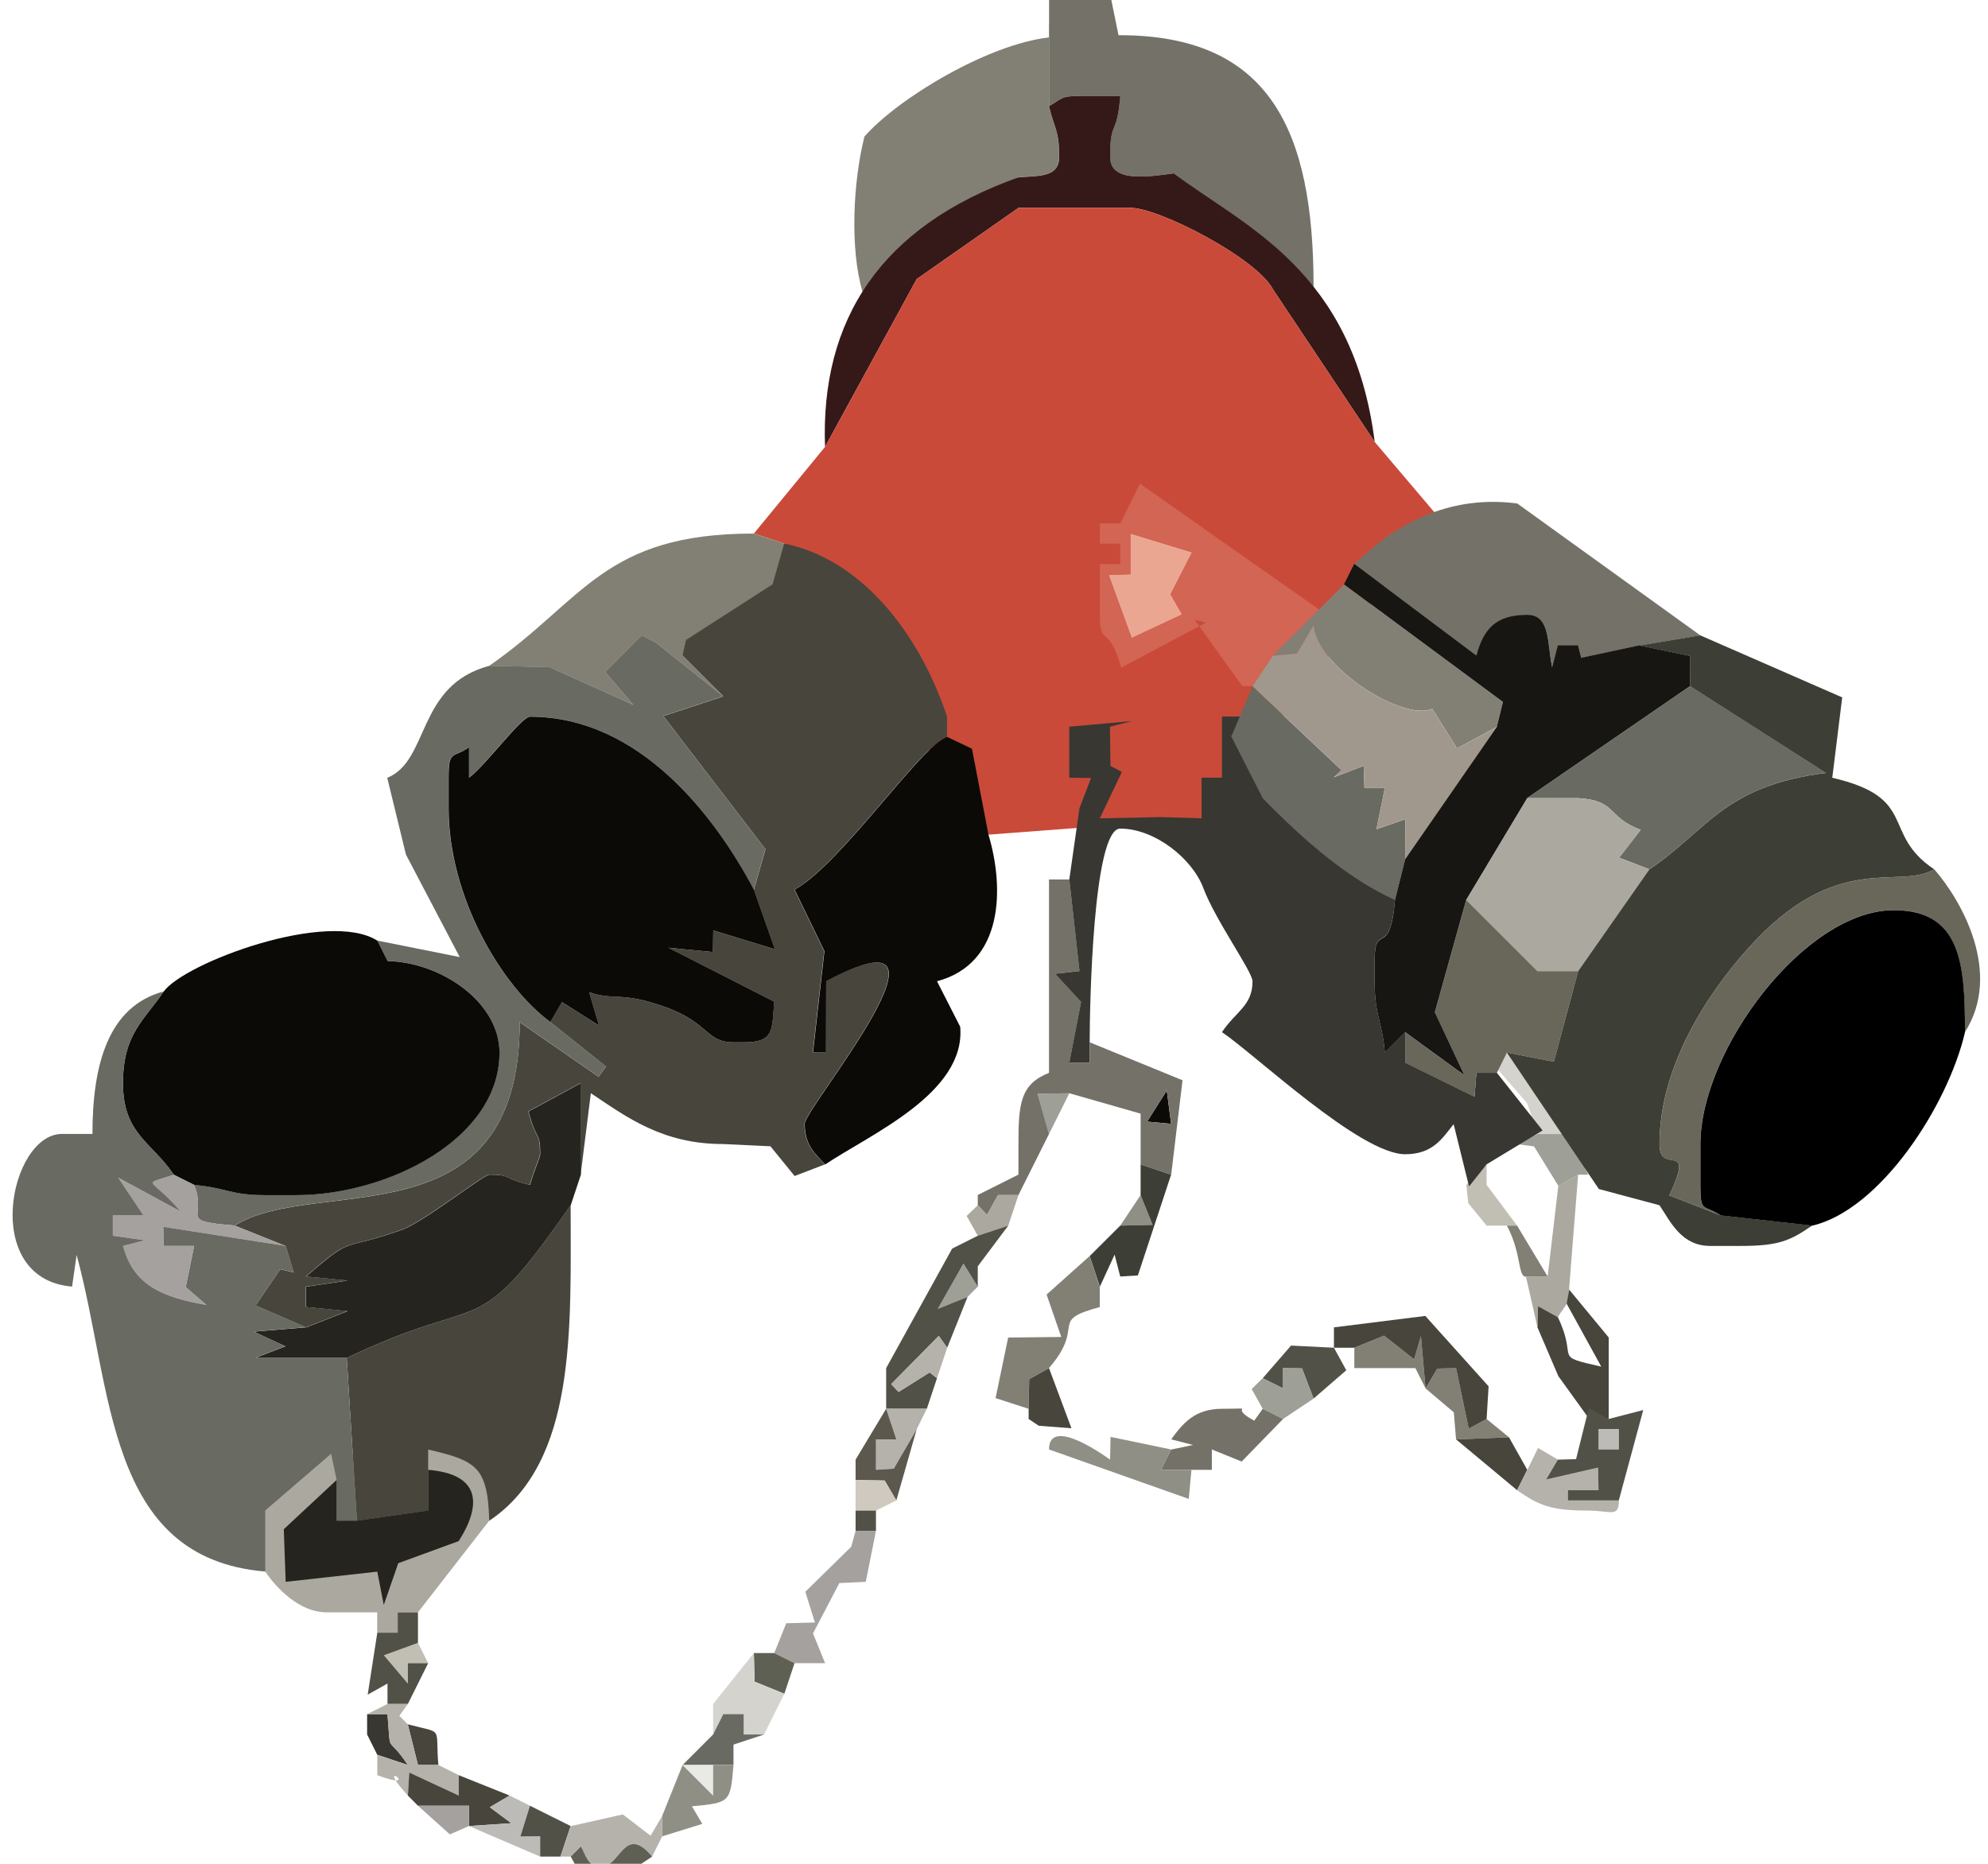
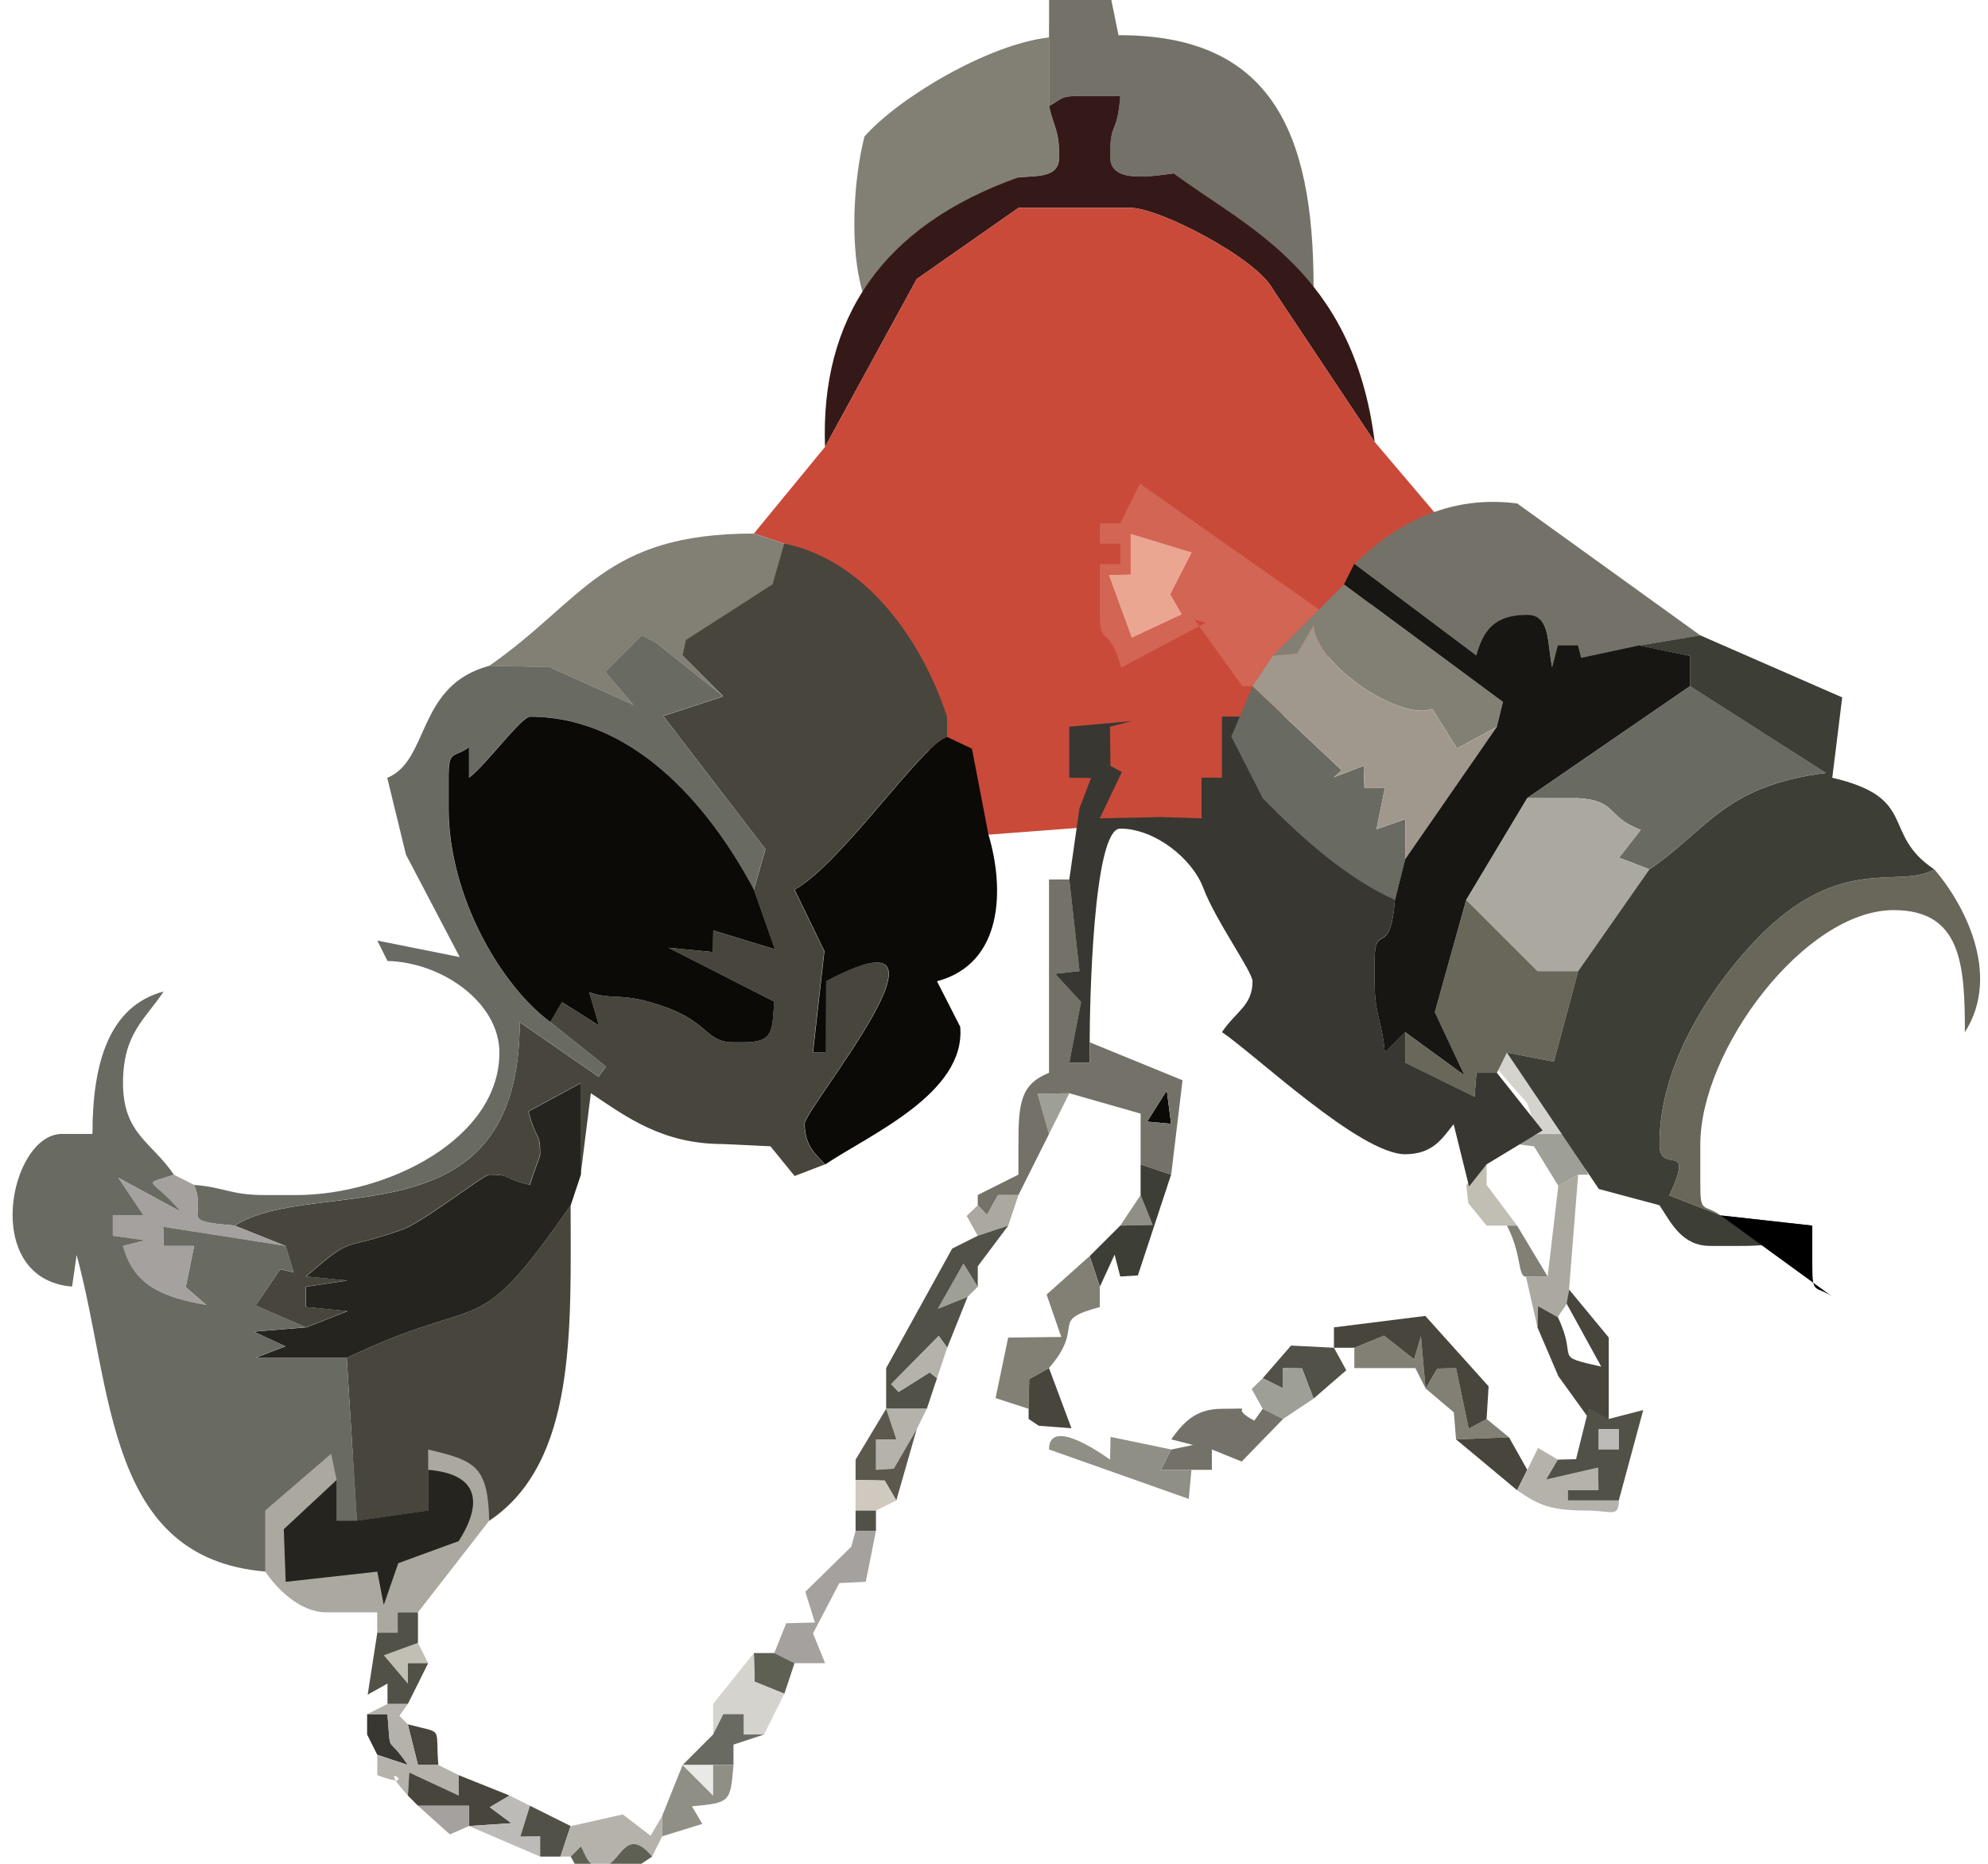
<svg xmlns="http://www.w3.org/2000/svg" xml:space="preserve" width="24in" height="22.5in" style="shape-rendering:geometricPrecision; text-rendering:geometricPrecision; image-rendering:optimizeQuality; fill-rule:evenodd; clip-rule:evenodd" viewBox="0 0 24 22.5">
  <defs>
    <style type="text/css">
   
    .fil27 {fill:black}
    .fil1 {fill:#0B0A07}
    .fil26 {fill:#171613}
    .fil28 {fill:#25241E}
    .fil20 {fill:#351918}
    .fil18 {fill:#383732}
    .fil8 {fill:#3D3E35}
    .fil10 {fill:#47453C}
    .fil9 {fill:#515148}
    .fil13 {fill:#5D584E}
    .fil16 {fill:#5F6054}
    .fil25 {fill:#69665A}
    .fil17 {fill:#696A62}
    .fil3 {fill:#747268}
    .fil7 {fill:#828075}
    .fil5 {fill:#908F85}
    .fil2 {fill:#9E9F96}
    .fil24 {fill:#A1988D}
    .fil15 {fill:#A5A19E}
    .fil4 {fill:#AAA89F}
    .fil11 {fill:#B5B2AB}
    .fil12 {fill:#BCBBB8}
    .fil6 {fill:#C1BFB4}
    .fil21 {fill:#C94A39}
    .fil14 {fill:#CFC9C0}
    .fil23 {fill:#D26554}
    .fil0 {fill:#D4D3CE}
    .fil19 {fill:#E9E9E6}
    .fil22 {fill:#EBA692}
   
  </style>
  </defs>
  <g id="Layer_x0020_1">
    <g id="_54666680">
      <polygon id="_102879784" class="fil0" points="18.438,13.321 18.561,13.69 18.93,13.69 18.93,13.444 18.192,12.707 17.924,12.728 " />
      <polygon id="_54615808" class="fil1" points="13.849,13.54 14.138,13.567 14.086,13.165 " />
      <polygon id="_53210560" class="fil2" points="12.664,13.69 12.909,13.198 12.526,13.203 " />
      <polygon id="_102277368" class="fil2" points="19.052,14.181 19.175,14.181 18.93,13.69 18.561,13.69 18.315,13.813 18.519,13.839 18.813,14.315 " />
      <path id="_102277200" class="fil3" d="M14.086 13.165l0.053 0.402 -0.289 -0.027 0.236 -0.375zm-2.282 1.262l0 0.123 0.112 0.116 0.133 -0.239 0.246 0 0.369 -0.737 -0.138 -0.487 0.384 -0.005 0.86 0.246 0 0.614 0.369 0.123 0.137 -1.14 -1.12 -0.458 0 0.246 -0.246 0 0.142 -0.733 -0.314 -0.34 0.295 -0.033 -0.123 -1.106 -0.246 0 0 2.334c-0.343,0.138 -0.369,0.364 -0.369,0.86l0 0.369 -0.491 0.246z" />
      <polygon id="_54182544" class="fil4" points="11.804,14.55 11.67,14.679 11.804,14.918 12.172,14.796 12.295,14.427 12.05,14.427 11.916,14.666 " />
      <polygon id="_54545872" class="fil5" points="13.524,14.796 13.915,14.787 13.77,14.427 " />
      <polygon id="_102475776" class="fil6" points="17.701,14.304 17.726,14.525 17.947,14.796 18.192,14.796 18.315,14.796 17.947,14.304 17.947,14.058 " />
      <path id="_53651672" class="fil7" d="M18.315 14.796l-0.123 0c0.183,0.346 0.128,0.616 0.23,0.616l0.262 -0.002 -0.369 -0.614z" />
      <polygon id="_102672264" class="fil8" points="13.77,14.427 13.915,14.787 13.524,14.796 13.155,15.164 13.278,15.533 13.456,15.146 13.524,15.41 13.737,15.397 14.138,14.181 13.77,14.058 " />
      <path id="_102195040" class="fil4" d="M18.561 16.024l0.007 -0.256 0.239 0.133c0.079,-0.14 0.14,-0.138 0.138,-0.37l0.107 -1.35 -0.239 0.133 -0.129 1.095 -0.262 0.002 0.139 0.613z" />
      <polygon id="_53852504" class="fil2" points="11.681,15.656 11.804,15.533 11.631,15.254 11.321,15.801 " />
      <polygon id="_21576016" class="fil9" points="11.804,14.918 11.495,15.073 10.698,16.516 10.698,16.761 10.698,17.007 11.189,17.007 11.312,16.638 11.223,16.568 10.848,16.804 10.759,16.709 11.333,16.127 11.435,16.27 11.681,15.656 11.321,15.801 11.631,15.254 11.804,15.533 11.804,15.287 12.172,14.796 " />
      <path id="_54568792" class="fil7" d="M12.418 17.007l0.006 -0.358 0.239 -0.133c0.455,-0.523 -0.018,-0.568 0.614,-0.737l0 -0.246 -0.123 -0.369 -0.519 0.464 0.177 0.512 -0.641 0.007 -0.152 0.731 0.398 0.129z" />
      <polygon id="_102793368" class="fil9" points="15.244,16.638 15.49,16.761 15.49,16.516 15.718,16.519 15.858,16.884 16.253,16.542 16.104,16.27 15.586,16.244 " />
      <polygon id="_102671112" class="fil7" points="16.35,16.27 16.35,16.516 17.087,16.516 17.21,16.761 17.154,16.129 17.072,16.41 16.709,16.124 " />
      <path id="_54331424" class="fil10" d="M18.561 16.024l0.252 0.589 0.345 0.478 0.263 0.038 0 -0.983 -0.476 -0.576 -0.032 0.168 0.418 0.76c-0.605,-0.136 -0.271,-0.071 -0.524,-0.597l-0.239 -0.133 -0.007 0.256z" />
      <polygon id="_54170328" class="fil11" points="11.312,16.638 11.435,16.27 11.333,16.127 10.759,16.709 10.848,16.804 11.223,16.568 " />
      <polygon id="_54856088" class="fil2" points="15.244,16.638 15.111,16.768 15.244,17.007 15.49,17.13 15.858,16.884 15.718,16.519 15.49,16.516 15.49,16.761 " />
      <polygon id="_54370176" class="fil10" points="12.418,17.007 12.418,17.13 12.541,17.212 12.935,17.242 12.664,16.516 12.425,16.649 " />
      <polygon id="_54640224" class="fil7" points="17.21,16.761 17.551,17.05 17.578,17.376 18.217,17.351 17.947,17.13 17.731,17.247 17.578,16.516 17.351,16.522 " />
      <polygon id="_102855600" class="fil11" points="11.067,17.253 11.189,17.007 10.698,17.007 10.821,17.376 10.575,17.376 10.575,17.744 10.79,17.73 " />
      <polygon id="_102855792" class="fil10" points="16.104,16.27 16.35,16.27 16.709,16.124 17.072,16.41 17.154,16.129 17.21,16.761 17.351,16.522 17.578,16.516 17.731,17.247 17.947,17.13 17.971,16.736 17.207,15.886 16.104,16.024 " />
      <path id="_53751232" class="fil3" d="M14.138 17.498l-0.123 0.246 0.369 0 0.246 0 0 -0.246 0.36 0.146 0.5 -0.514 -0.246 -0.123 -0.102 0.143c-0.344,-0.181 0.081,-0.143 -0.389,-0.143 -0.329,0 -0.472,0.175 -0.614,0.369l0.264 0.068 -0.264 0.055z" />
      <polygon id="_54408032" class="fil12" points="19.298,17.498 19.544,17.498 19.544,17.253 19.298,17.253 " />
      <polygon id="_102190144" class="fil13" points="10.329,17.867 10.68,17.873 10.821,18.113 11.067,17.253 10.79,17.73 10.575,17.744 10.575,17.376 10.821,17.376 10.698,17.007 10.329,17.621 " />
      <path id="_54626224" class="fil5" d="M14.384 17.744l-0.369 0 0.123 -0.246 -0.731 -0.152 -0.006 0.275c-0.019,-0.013 -0.737,-0.543 -0.737,-0.123l1.687 0.597 0.033 -0.351z" />
      <polygon id="_54384040" class="fil10" points="17.578,17.376 18.315,17.99 18.438,17.744 18.217,17.351 " />
      <path id="_102233608" class="fil11" d="M18.438 17.744l-0.123 0.246c0.264,0.183 0.406,0.246 0.86,0.246 0.268,0 0.369,0.09 0.369,-0.123l-0.614 0 0 -0.123 0.369 0 -0.005 -0.273 -0.627 0.144 0.141 -0.24 -0.24 -0.141 -0.129 0.264z" />
      <path id="_54274336" class="fil9" d="M19.298 17.498l0 -0.246 0.246 0 0 0.246 -0.246 0zm-0.491 0.123l-0.141 0.24 0.627 -0.144 0.005 0.273 -0.369 0 0 0.123 0.614 0 0.295 -1.091 -0.418 0.108 -0.239 -0.133 -0.154 0.618 -0.221 0.006z" />
      <polygon id="_52189456" class="fil14" points="10.329,18.236 10.575,18.236 10.821,18.113 10.68,17.873 10.329,17.867 " />
      <polygon id="_54513152" class="fil9" points="10.329,18.481 10.575,18.481 10.575,18.236 10.329,18.236 " />
      <polygon id="_102717152" class="fil15" points="9.347,19.956 9.592,20.078 9.961,20.078 9.815,19.719 10.133,19.111 10.452,19.096 10.575,18.481 10.329,18.481 10.276,18.673 9.722,19.216 9.838,19.587 9.492,19.596 " />
      <path id="_54542928" class="fil4" d="M3.203 18.973c0.128,0.191 0.409,0.491 0.737,0.491l0.614 0 0 0.246 0.246 0 0 -0.246 0.246 0 0.86 -1.106c0.045,-0.607 -0.265,-0.823 -0.737,-0.86l-1.171 0.054 -0.794 0.683 0 0.737z" />
      <polygon id="_102815904" class="fil6" points="5.169,20.078 5.046,19.833 4.635,19.983 4.924,20.324 4.924,20.078 " />
      <polygon id="_102251240" class="fil9" points="4.555,19.71 4.439,20.458 4.678,20.324 4.678,20.57 4.924,20.57 5.169,20.078 4.924,20.078 4.924,20.324 4.635,19.983 5.046,19.833 5.046,19.464 4.801,19.464 4.801,19.71 " />
      <polygon id="_53442952" class="fil16" points="9.469,20.447 9.592,20.078 9.347,19.956 9.101,19.956 9.11,20.301 " />
      <polygon id="_53416296" class="fil0" points="8.609,20.939 8.732,20.693 8.978,20.693 8.978,20.939 9.224,20.939 9.469,20.447 9.11,20.301 9.101,19.956 8.609,20.57 " />
      <path id="_53637752" class="fil10" d="M5.292 21.307c-0.04,-0.48 0.074,-0.373 -0.369,-0.491l0.123 0.491 0.246 0z" />
      <polygon id="_53451776" class="fil17" points="8.609,20.939 8.241,21.307 8.609,21.307 8.855,21.307 8.855,21.061 9.224,20.939 8.978,20.939 8.978,20.693 8.732,20.693 " />
      <path id="_53434304" class="fil18" d="M4.555 21.184l0.369 0.123c-0.263,-0.393 -0.202,-0.086 -0.246,-0.614l-0.246 0 0 0.246 0.123 0.246z" />
      <path id="_53433440" class="fil11" d="M4.555 21.184l0 0.246c0.586,0.219 -0.079,-0.248 0.369,0.246l0.017 -0.278 0.597 0.278 0 -0.246 -0.246 -0.123 -0.246 0 -0.123 -0.491 -0.102 -0.102 0.102 -0.143 -0.246 0 -0.246 0.123 0.246 0c0.044,0.528 -0.017,0.221 0.246,0.614l-0.369 -0.123z" />
      <polygon id="_53649232" class="fil19" points="8.609,21.307 8.241,21.307 8.609,21.676 " />
      <polygon id="_53653672" class="fil10" points="4.924,21.676 5.046,21.799 5.661,21.799 5.661,22.044 6.173,22.01 5.913,21.817 6.152,21.676 5.538,21.43 5.538,21.676 4.941,21.398 " />
      <polygon id="_53772528" class="fil15" points="5.661,22.044 5.661,21.799 5.046,21.799 5.431,22.145 " />
      <path id="_54806328" class="fil5" d="M7.995 21.922l0 0.246 0.484 -0.15 -0.126 -0.212c0.463,-0.044 0.464,-0.046 0.502,-0.498l-0.246 0 0 0.369 -0.369 -0.369 -0.246 0.614z" />
      <polygon id="_53229616" class="fil12" points="5.661,22.044 6.521,22.413 6.521,22.167 6.282,22.17 6.398,21.799 6.152,21.676 5.913,21.817 6.173,22.01 " />
      <polygon id="_54191256" class="fil9" points="6.521,22.413 6.766,22.413 6.889,22.044 6.398,21.799 6.282,22.17 6.521,22.167 " />
      <path id="_54695096" class="fil11" d="M6.889 22.044l-0.123 0.369 0.123 0 0.123 -0.123c0.061,0.109 0.08,0.246 0.246,0.246 0.231,0 0.279,-0.524 0.614,-0.123l0.123 -0.246 0 -0.246 -0.141 0.24 -0.335 -0.257 -0.629 0.141z" />
      <path id="_55204640" class="fil16" d="M7.504 22.659l0.369 -0.246c-0.335,-0.401 -0.383,0.123 -0.614,0.123 -0.166,0 -0.184,-0.136 -0.246,-0.246l-0.123 0.123 0.133 0.239 0.481 0.006z" />
      <path id="_54565488" class="fil3" d="M12.664 0.298l0 0.983c0.15,-0.084 0.131,-0.123 0.369,-0.123l0.491 0c-0.042,0.505 -0.123,0.274 -0.123,0.737 0,0.305 0.429,0.246 0.768,0.198l1.689 1.367c0,-1.883 -0.526,-3.04 -2.355,-3.035l-0.101 -0.497 -0.737 0 0 0.369z" />
      <path id="_22428168" class="fil7" d="M10.436 1.648c-0.14,0.557 -0.175,1.362 -0.024,1.871l1.883 -1.379c0.238,-0.02 0.491,0.006 0.491,-0.246 0,-0.332 -0.059,-0.339 -0.123,-0.614l0 -0.828c-0.731,0.082 -1.812,0.726 -2.227,1.196z" />
      <path id="_102717192" class="fil20" d="M12.664 1.281c0.064,0.276 0.123,0.282 0.123,0.614 0,0.251 -0.253,0.226 -0.491,0.246 -1.66,0.589 -2.393,1.717 -2.336,3.254l1.107 -2.026 1.229 -0.86 1.351 0c0.348,0 1.521,0.607 1.72,0.983l1.229 1.843c-0.261,-2.08 -1.581,-2.603 -2.426,-3.242 -0.339,0.047 -0.768,0.107 -0.768,-0.198 0,-0.463 0.081,-0.232 0.123,-0.737l-0.491 0c-0.237,0 -0.219,0.039 -0.369,0.123z" />
      <path id="_53698544" class="fil21" d="M11.067 3.369l-1.107 2.026 -0.859 1.046 0.369 0.123 2.463 3.512 2.574 -0.195 2.862 -3.635 -0.773 -0.911 -1.229 -1.843c-0.199,-0.376 -1.372,-0.983 -1.72,-0.983l-1.351 0 -1.229 0.86z" />
      <polygon id="_54541936" class="fil22" points="13.647,6.932 13.384,6.94 13.662,7.702 14.271,7.417 14.131,7.175 14.391,6.668 13.647,6.441 " />
      <path id="_21338240" class="fil3" d="M16.35 6.81l1.474 1.106c0.086,-0.322 0.237,-0.491 0.614,-0.491 0.283,0 0.24,0.343 0.301,0.633l0.068 -0.264 0.246 0 0.038 0.15 0.7 -0.15 0.737 -0.123 -2.211 -1.593c-0.669,-0.087 -1.335,0.114 -1.966,0.733z" />
      <path id="_54659120" class="fil7" d="M15.367 7.915l0.29 -0.026 0.202 -0.342c0.043,0.513 1.081,1.165 1.432,1.009l0.299 0.479 0.48 -0.26 0.074 -0.301 -1.917 -1.419 -0.86 0.86z" />
      <path id="_54658616" class="fil23" d="M13.647 6.441l0.744 0.227 -0.259 0.507 0.14 0.243 -0.61 0.285 -0.278 -0.762 0.263 -0.008 0 -0.491zm-0.123 -0.123l-0.246 0 0 0.246 0.246 0 0 0.246 -0.246 0 0 0.614c0,0.399 0.106,0.093 0.257,0.636l1.021 -0.542 -0.135 -0.038 0.577 0.804 0.123 0 0.246 -0.369 0.557 -0.557 -2.162 -1.52 -0.238 0.48z" />
      <path id="_54658728" class="fil7" d="M5.906 8.038l0.729 0.016 1.012 0.457 -0.339 -0.397 0.441 -0.444 0.17 0.087 0.813 0.65 -0.491 -0.491 0.041 -0.187 1.047 -0.673 0.14 -0.369 0 -0.123 -0.369 -0.123c-1.815,0 -2.048,0.801 -3.194,1.597z" />
      <path id="_54658896" class="fil17" d="M18.438 9.635l0.614 0c0.477,0.03 0.334,0.223 0.755,0.383l-0.26 0.336 0.365 0.14c0.695,-0.465 0.89,-1.006 2.131,-1.164l-1.639 -1.047 -1.966 1.351z" />
      <path id="_102717096" class="fil18" d="M12.909 8.775l0 0.614 0.263 0.003 -0.14 0.365 -0.123 0.86 0.123 1.106 -0.295 0.033 0.314 0.34 -0.142 0.733 0.246 0 0 -0.246c0,-0.418 0.038,-2.58 0.369,-2.58 0.417,0 0.87,0.362 1.003,0.717 0.146,0.39 0.594,1.011 0.594,1.126 0,0.295 -0.199,0.361 -0.369,0.614 0.395,0.265 1.668,1.474 2.212,1.474 0.338,0 0.451,-0.197 0.585,-0.363l0.186 0.752 0.212 -0.267 0.676 -0.409 -0.553 -0.697 -0.246 0 -0.023 0.289 -0.837 -0.412 0 -0.369 -0.246 0.246c-0.032,-0.384 -0.123,-0.436 -0.123,-0.86l0 -0.246c0,-0.481 0.186,-0.014 0.246,-0.737 -0.664,-0.351 -0.525,-0.979 -1.597,-1.229l-0.009 -0.591 -0.37 -0.152 0.133 -0.239 -0.246 0 0 0.369 0 0.369 -0.246 0 0 0.491 -0.493 -0.015 -0.736 0.015 0.267 -0.56 -0.138 -0.073 -0.006 -0.473 0.264 -0.068 -0.756 0.068z" />
      <path id="_102236120" class="fil10" d="M8.732 8.407l-0.724 0.237 1.233 1.608 -0.14 0.489 0.253 0.718 -0.744 -0.227 -0.005 0.261 -0.537 -0.052 1.278 0.651c-0.029,0.347 0.003,0.491 -0.369,0.491l-0.123 0c-0.331,0 -0.292,-0.231 -0.81,-0.421 -0.543,-0.199 -0.633,-0.079 -0.933,-0.184l0.119 0.402 -0.446 -0.282 -0.141 0.24 0.673 0.538 -0.09 0.123 -0.952 -0.66c0,2.697 -2.469,1.841 -3.44,2.457l0.614 0.246 0.098 0.319 -0.162 -0.039 -0.299 0.438 0.608 0.264 0.501 -0.197 -0.501 -0.049 0 -0.246 0.501 -0.074 -0.501 -0.049c0.588,-0.511 0.391,-0.293 1.157,-0.564 0.257,-0.091 0.986,-0.665 1.055,-0.665 0.281,0 0.143,0.042 0.491,0.123 0.038,-0.144 0.123,-0.335 0.123,-0.369 0,-0.281 -0.042,-0.143 -0.142,-0.517l0.633 -0.343 0 1.106 0.123 -0.983c0.439,0.294 0.868,0.614 1.597,0.614l0.571 0.027 0.292 0.359 0.365 -0.14c-0.105,-0.121 -0.246,-0.216 -0.246,-0.491 0,-0.189 2.102,-2.702 0.259,-1.72l-0.003 0.86 -0.156 -0.002 0.138 -1.222 -0.36 -0.742c0.569,-0.314 1.541,-1.762 1.843,-1.843l0 -0.246c-0.349,-1.047 -1.061,-1.908 -1.966,-2.089l-0.14 0.491 -1.047 0.673 -0.041 0.187 0.491 0.491z" />
      <path id="_54543040" class="fil17" d="M14.865 8.892l0.379 0.744c0.522,0.537 1.051,0.983 1.597,1.229l0.123 -0.491 0.003 -0.485 -0.35 0.122 0.101 -0.497 -0.246 0 -0.009 -0.269 -0.362 0.139 0.095 -0.086 -1.075 -1.013 -0.256 0.608z" />
      <path id="_54660568" class="fil17" d="M5.906 8.038c-0.881,0.235 -0.718,1.145 -1.231,1.352l0.226 0.927 0.649 1.237 -0.995 -0.199 0.123 0.246c0.656,0.015 1.351,0.501 1.351,1.106 0,1.044 -1.355,1.72 -2.457,1.72l-0.369 0c-0.424,0 -0.476,-0.091 -0.86,-0.123 0.166,0.403 -0.216,0.433 0.491,0.491 0.971,-0.616 3.44,0.24 3.44,-2.457l0.952 0.66 0.09 -0.123 -0.673 -0.538c-0.593,-0.434 -1.229,-1.513 -1.229,-2.58l0 -0.369c0,-0.346 0.053,-0.227 0.246,-0.369l0 0.369c0.199,-0.146 0.631,-0.737 0.737,-0.737 1.324,0 2.236,1.205 2.703,2.089l0.14 -0.489 -1.233 -1.608 0.724 -0.237 -0.813 -0.65 -0.17 -0.087 -0.441 0.444 0.339 0.397 -1.012 -0.457 -0.729 -0.016z" />
      <path id="_54626168" class="fil24" d="M15.367 7.915l-0.246 0.369 1.075 1.013 -0.095 0.086 0.362 -0.139 0.009 0.269 0.246 0 -0.101 0.497 0.35 -0.122 -0.003 0.485 1.106 -1.597 -0.48 0.26 -0.299 -0.479c-0.351,0.156 -1.389,-0.497 -1.432,-1.009l-0.202 0.342 -0.29 0.026z" />
      <path id="_54660280" class="fil1" d="M6.644 12.338l0.141 -0.24 0.446 0.282 -0.119 -0.402c0.3,0.106 0.39,-0.015 0.933,0.184 0.518,0.19 0.479,0.421 0.81,0.421l0.123 0c0.371,0 0.34,-0.145 0.369,-0.491l-1.278 -0.651 0.537 0.052 0.005 -0.261 0.744 0.227 -0.253 -0.718c-0.467,-0.883 -1.379,-2.089 -2.703,-2.089 -0.106,0 -0.538,0.591 -0.737,0.737l0 -0.369c-0.193,0.141 -0.246,0.023 -0.246,0.369l0 0.369c0,1.067 0.636,2.146 1.229,2.58z" />
      <path id="_54294776" class="fil4" d="M17.701 10.864l0.86 0.86 0.491 0 0.86 -1.229 -0.365 -0.14 0.26 -0.336c-0.421,-0.161 -0.278,-0.354 -0.755,-0.383l-0.614 0 -0.737 1.229z" />
      <polygon id="_54294888" class="fil25" points="16.964,12.461 16.964,12.83 17.801,13.242 17.824,12.953 18.07,12.953 18.192,12.707 18.759,12.817 19.052,11.724 18.561,11.724 17.701,10.864 17.322,12.222 17.679,12.982 " />
      <path id="_53214504" class="fil26" d="M16.227 7.055l1.917 1.419 -0.074 0.301 -1.106 1.597 -0.123 0.491c-0.06,0.724 -0.246,0.256 -0.246,0.737l0 0.246c0,0.424 0.091,0.476 0.123,0.86l0.246 -0.246 0.715 0.521 -0.357 -0.761 0.379 -1.358 0.737 -1.229 1.966 -1.351 -0.001 -0.364 -0.613 -0.127 -0.7 0.15 -0.038 -0.15 -0.246 0 -0.068 0.264c-0.061,-0.289 -0.018,-0.633 -0.301,-0.633 -0.377,0 -0.528,0.169 -0.614,0.491l-1.474 -1.106 -0.123 0.246z" />
      <path id="_54407784" class="fil1" d="M9.961 14.058c0.547,-0.366 1.701,-0.862 1.631,-1.663l-0.28 -0.549c0.809,-0.216 0.813,-1.131 0.621,-1.771l-0.199 -1.036 -0.298 -0.142c-0.302,0.081 -1.274,1.529 -1.843,1.843l0.36 0.742 -0.138 1.222 0.156 0.002 0.003 -0.86c1.843,-0.982 -0.259,1.531 -0.259,1.72 0,0.275 0.141,0.371 0.246,0.491z" />
      <path id="_54660760" class="fil25" d="M20.773 14.673c-0.207,-0.144 -0.246,-0.018 -0.246,-0.369l0 -0.491c0,-1.137 1.26,-2.826 2.334,-2.826 0.816,0 0.86,0.653 0.86,1.474 0.456,-0.718 -0.04,-1.588 -0.369,-1.966 -0.437,0.255 -1.176,-0.241 -2.244,0.95 -0.478,0.533 -1.073,1.413 -1.073,2.367 0,0.398 0.441,-0.075 0.119,0.62l0.618 0.24z" />
      <path id="_53221024" class="fil8" d="M20.404 8.284l1.639 1.047c-1.241,0.158 -1.436,0.699 -2.131,1.164l-0.86 1.229 -0.293 1.093 -0.567 -0.11 1.11 1.647 0.732 0.196c0.14,0.21 0.267,0.491 0.614,0.491l0.369 0c0.454,0 0.596,-0.063 0.86,-0.246l-1.106 -0.123 -0.618 -0.24c0.322,-0.695 -0.119,-0.223 -0.119,-0.62 0,-0.954 0.595,-1.834 1.073,-2.367 1.068,-1.191 1.807,-0.696 2.244,-0.95 -0.65,-0.435 -0.178,-0.861 -1.231,-1.106l0.12 -0.97 -1.714 -0.749 -0.737 0.123 0.613 0.127 0.001 0.364z" />
-       <path id="_54625976" class="fil1" d="M1.975 11.97c-0.231,0.345 -0.491,0.509 -0.491,1.106 0,0.617 0.351,0.713 0.614,1.106l0.246 0.123c0.384,0.032 0.436,0.123 0.86,0.123l0.369 0c1.103,0 2.457,-0.676 2.457,-1.72 0,-0.605 -0.696,-1.091 -1.351,-1.106l-0.123 -0.246c-0.597,-0.379 -2.323,0.264 -2.58,0.614z" />
-       <path id="_54407952" class="fil27" d="M20.773 14.673l1.106 0.123c0.819,-0.191 1.636,-1.445 1.843,-2.334 0,-0.822 -0.044,-1.474 -0.86,-1.474 -1.074,0 -2.334,1.689 -2.334,2.826l0 0.491c0,0.351 0.039,0.225 0.246,0.369z" />
+       <path id="_54407952" class="fil27" d="M20.773 14.673l1.106 0.123l0 0.491c0,0.351 0.039,0.225 0.246,0.369z" />
      <path id="_54630560" class="fil28" d="M3.695 16.024l-0.632 0.052 0.383 0.177 -0.365 0.14 1.106 0c1.708,-0.819 1.521,-0.142 2.703,-1.843l0.123 -0.369 0 -1.106 -0.633 0.343c0.1,0.374 0.142,0.236 0.142,0.517 0,0.034 -0.085,0.224 -0.123,0.369 -0.349,-0.081 -0.21,-0.123 -0.491,-0.123 -0.069,0 -0.798,0.574 -1.055,0.665 -0.765,0.27 -0.568,0.052 -1.157,0.564l0.501 0.049 -0.501 0.074 0 0.246 0.501 0.049 -0.501 0.197z" />
      <path id="_54281352" class="fil15" d="M3.449 15.041l-0.614 -0.246c-0.708,-0.059 -0.325,-0.089 -0.491,-0.491l-0.246 -0.123c-0.414,0.137 -0.278,0.02 0.081,0.444l-0.754 -0.409 0.305 0.456 -0.369 0 0 0.246 0.387 0.055 -0.264 0.068c0.129,0.483 0.487,0.622 1.007,0.713l-0.249 -0.216 0.101 -0.497 -0.369 0 -0.003 -0.231 1.477 0.231z" />
      <path id="_54274376" class="fil10" d="M4.186 16.393l0.123 1.966 0.86 -0.123 0 -0.491 0 -0.246c0.566,0.132 0.722,0.199 0.737,0.86 1.059,-0.709 0.983,-2.321 0.983,-3.809 -1.182,1.701 -0.995,1.024 -2.703,1.843z" />
      <path id="_54566136" class="fil17" d="M4.063 17.867l0 0.491 0.246 0 -0.123 -1.966 -1.106 0 0.365 -0.14 -0.383 -0.177 0.632 -0.052 -0.608 -0.264 0.299 -0.438 0.162 0.039 -0.098 -0.319 -1.477 -0.231 0.003 0.231 0.369 0 -0.101 0.497 0.249 0.216c-0.52,-0.091 -0.879,-0.23 -1.007,-0.713l0.264 -0.068 -0.387 -0.055 0 -0.246 0.369 0 -0.305 -0.456 0.754 0.409c-0.358,-0.424 -0.495,-0.307 -0.081,-0.444 -0.263,-0.393 -0.614,-0.489 -0.614,-1.106 0,-0.596 0.261,-0.761 0.491,-1.106 -0.67,0.179 -0.86,0.883 -0.86,1.72l-0.369 0c-0.63,0 -0.99,1.75 0.123,1.843l0.055 -0.382c0.443,1.626 0.346,3.661 2.279,3.822l0 -0.737 0.794 -0.683 0.066 0.314z" />
      <path id="_54666288" class="fil28" d="M4.309 18.358l-0.246 0 0 -0.491 -0.637 0.594 0.023 0.635 1.106 -0.123 0.078 0.402 0.175 -0.504 0.73 -0.267c0.282,-0.444 0.261,-0.808 -0.369,-0.86l0 0.491 -0.86 0.123z" />
    </g>
  </g>
</svg>